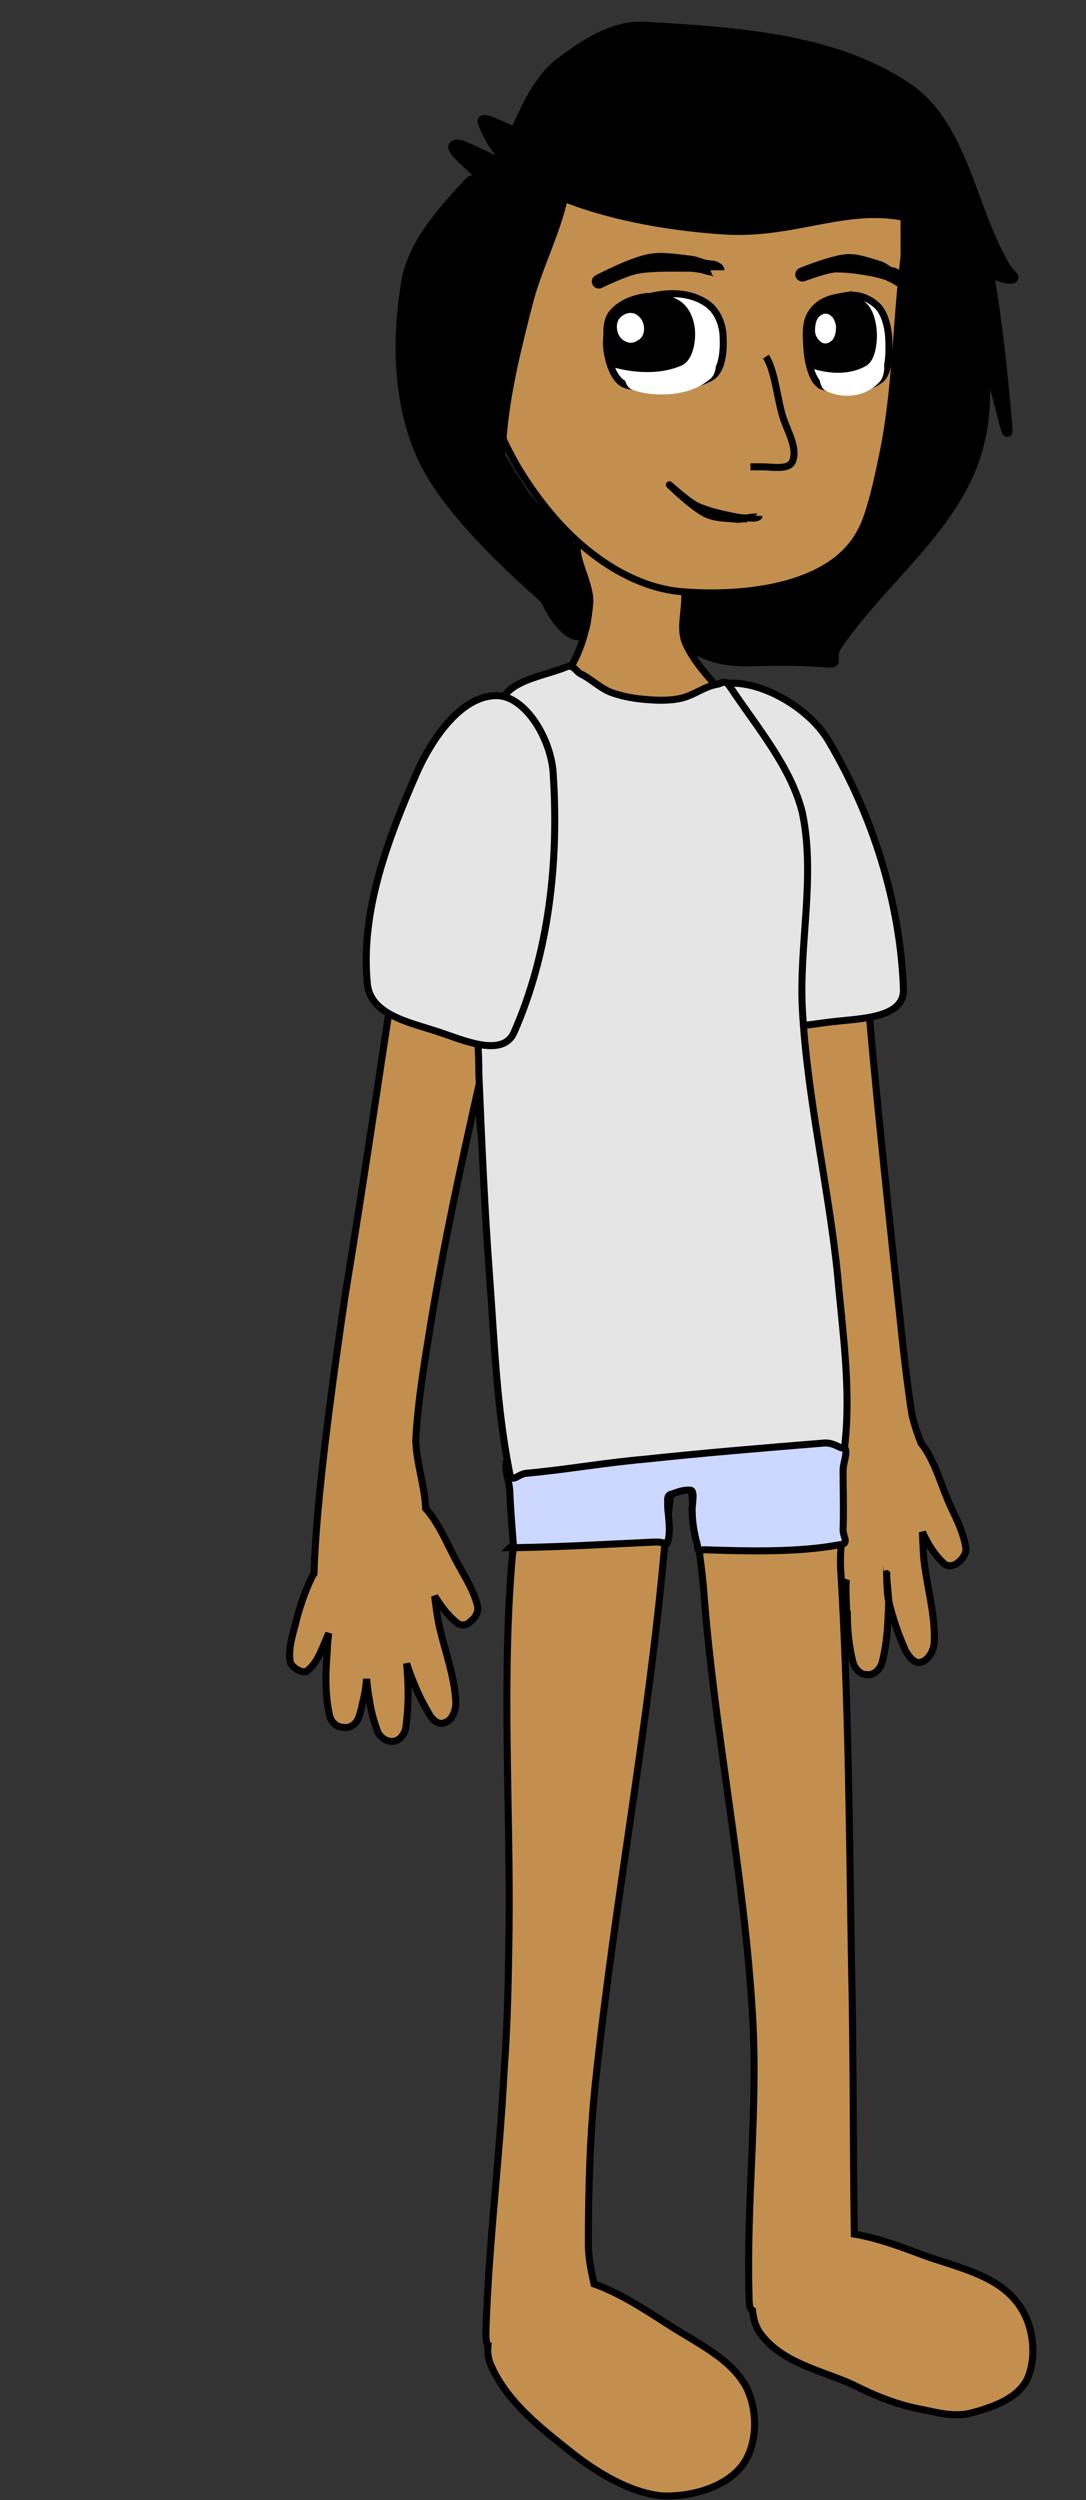
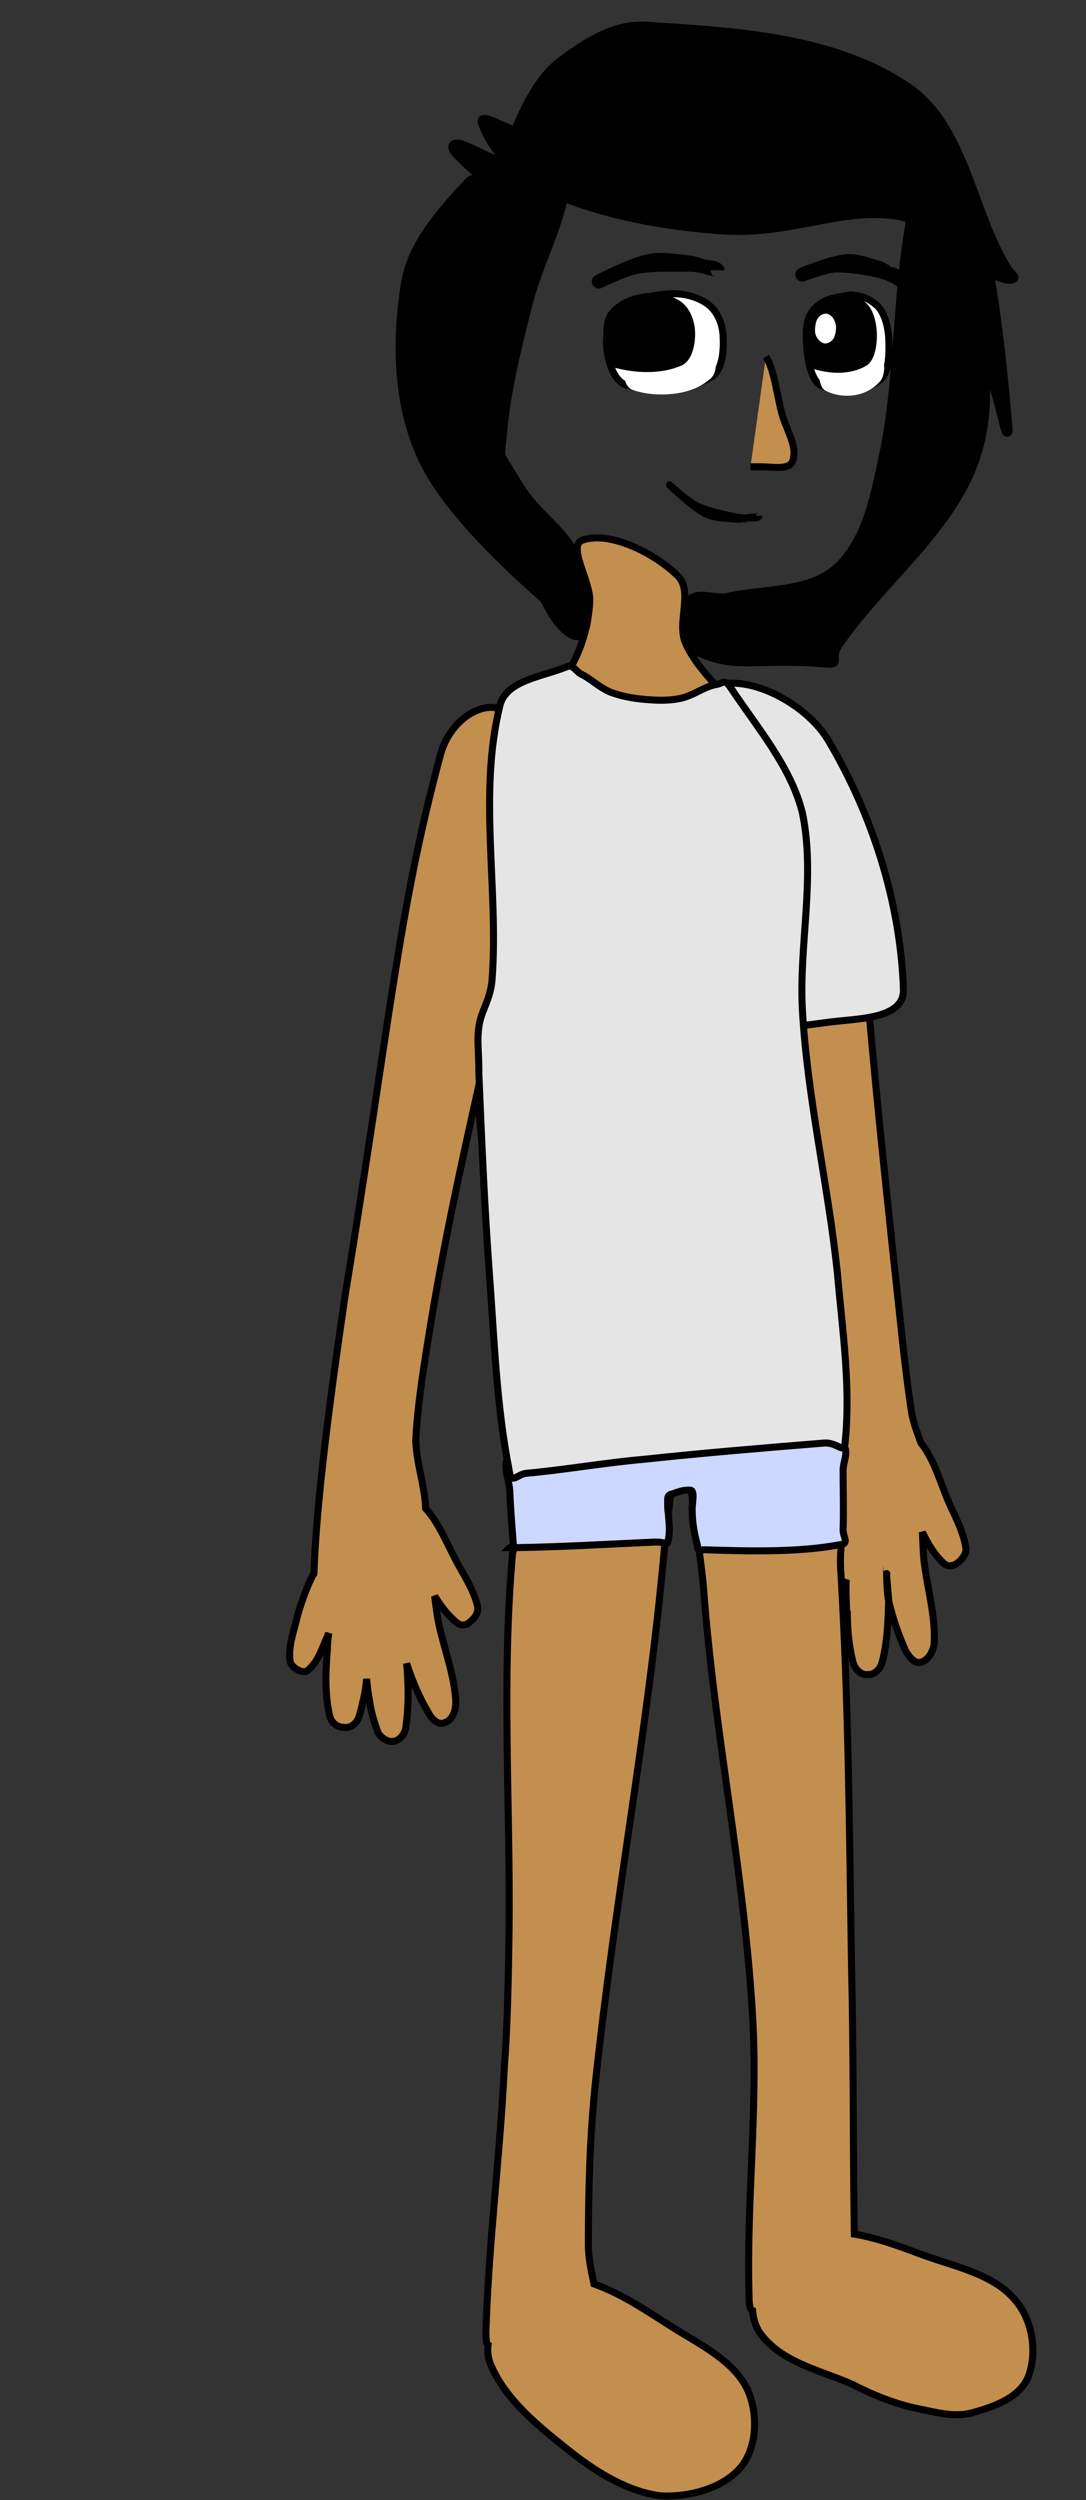
<svg xmlns="http://www.w3.org/2000/svg" xmlns:ns1="http://sodipodi.sourceforge.net/DTD/sodipodi-0.dtd" xmlns:ns2="http://www.inkscape.org/namespaces/inkscape" version="1.1" width="63" height="145" viewBox="-1 -1 63 145" id="svg1629" ns1:docname="dani-a.svg" ns2:version="0.92.2 5c3e80d, 2017-08-06">
  <rect x="-1" y="-1" width="63" height="145" fill="#333333" stroke="none" />
  <defs id="defs1633" />
  <ns1:namedview pagecolor="#ffffff" bordercolor="#666666" borderopacity="1" objecttolerance="10" gridtolerance="10" guidetolerance="10" ns2:pageopacity="0" ns2:pageshadow="2" ns2:window-width="872" ns2:window-height="480" id="namedview1631" showgrid="false" ns2:zoom="2" ns2:cx="144.74604" ns2:cy="74.195853" ns2:window-x="-4" ns2:window-y="-4" ns2:window-maximized="0" ns2:current-layer="svg1629" />
  <g id="ID0.9361112238839269" transform="matrix(0.475,0,0,0.475,15.287,0.117)">
    <path id="ID0.42535007279366255" d="m 49,96.6 c 0.6,-6.46 -4.145,-2.809 -6.25,-2.1 -3.223,0.965 -5.552,3.592 -7.75,6.5 -2.31,2.864 -4.81,5.709 -5.6,9.6 -1.434,7.23 -0.1,14.8 -0.8,22.1 -1.1,13.2 -2.5,26.4 -3.9,39.6 -0.8,7 -1.4,14.1 -2.5,21.2 -0.3,1.4 -0.8,2.8 -1.3,4.1 -2,2.5 -2.8,5.9 -4.2,9 -0.9,1.9 -1.9,3.9 -2.2,6 -0.1,0.7 0.5,1.6 1.2,2.1 0.5,0.4 1.3,0.6 1.9,0.1 1.3,-1.2 2.2,-2.6 3.1,-4.5 -0.1,1.8 -0.1,3.6 -0.4,5.3 -0.5,3.4 -1.4,6.7 -1.3,10.2 0,1.3 0.8,2.7 1.8,3 0.9,0.4 1.8,-0.7 2.3,-1.6 1,-2.3 1.8,-4.5 2.4,-7.1 0,-0.5 0.3,-3.2 0.3,-3.9 0.1,-0.1 -0.1,0.1 0,0 0,0.7 -0.1,3.3 -0.3,3.9 0.1,3.2 0.2,5.8 0.9,8.6 0.2,1.1 1.2,2 2.1,1.9 0.9,0.1 1.8,-0.7 2.1,-1.8 0.6,-2.4 0.8,-4.7 0.8,-7.3 0.4,1.9 0.9,3.5 1.6,5.3 0.4,1 1.4,1.5 2.3,1.3 0.9,-0.1 1.7,-0.9 1.8,-2 0.3,-3 0,-5.7 -0.5,-9.2 -0.1,-0.9 -0.3,-1.7 -0.5,-2.5 1.1,1.9 1.8,3.8 3.5,5 0.7,0.5 2.3,-0.7 2.3,-1.5 0.1,-2.2 -0.9,-4 -1.7,-6.1 -0.5,-1.2 -1,-2.5 -1.6,-3.7 -0.6,-2.2 -1.4,-4.5 -2.4,-6.6 0,0.2 0,0.4 0,0.6 -0.1,-0.3 -0.1,-0.7 -0.2,-1 0.1,0.1 0.1,0.3 0.2,0.4 0,-9.2 -2,-18.4 -0.9,-27.7 C 38.4,147.9 46.6,122.428 49,96.6 Z M 31.5,217 c 0.2,0.6 0,3.8 0,4.5" transform="matrix(-0.857,0,0,0.857,96.1,4.5)" ns2:connector-curvature="0" style="fill:#c38f4e;stroke:#000000" />
    <path id="ID0.5185407963581383" d="m 36.3,201.5 c 0,0.2 0,0.4 0,0.6 -0.1,-0.3 -0.1,-0.7 -0.2,-1 0.1,0.1 0.2,0.3 0.2,0.4 z" transform="matrix(-0.857,0,0,0.857,96.1,8.8)" ns2:connector-curvature="0" style="fill:#e7d3ba;stroke:#000000;stroke-linecap:round" />
    <path id="ID0.5812096912413836" d="m 36.3,201.5 c 0,0.2 0,0.4 0,0.6 -0.1,-0.3 -0.1,-0.7 -0.2,-1 0.1,0.1 0.2,0.3 0.2,0.4 z" transform="matrix(-0.857,0,0,0.857,96.1,8.8)" ns2:connector-curvature="0" style="fill:#ffffff;stroke:#000000;stroke-width:2;stroke-linecap:round" />
    <path id="ID0.22108889603987336" d="m 82.9,319.2 c 0,1.3 -0.1,1.8 -0.3,1.9 0.1,0.9 0,1.8 -0.3,2.6 -2.2,5.4 -7.3,9.3 -11.7,12.8 -3.7,2.9 -8.2,5.6 -12.7,6.1 -4.2,0.2 -9.1,-1.2 -11.5,-4.3 -2.2,-2.9 -2.3,-7.6 -0.7,-11 2.1,-4.2 7.2,-6.5 11.2,-9.1 3.3,-2.1 6.7,-4.4 10.6,-5.8 0.4,-1.9 0.8,-3.7 0.8,-5.6 0,-7.6 -0.2,-15.4 -1,-23 -2.8,-26.4 -7.5,-50.3 -9.8,-75.8 0,-0.3 -0.1,-0.7 -0.1,-1 -0.1,-1.4 -0.3,-2.8 -0.5,-4.2 v 0 c -0.1,-0.9 -0.2,-1.8 -0.3,-2.7 -0.2,-1.6 -0.3,-3.2 -0.4,-4.8 h -2.3 c 0,1.4 -0.1,2.8 -0.3,4.3 -0.5,4.6 -1.3,9.2 -1.7,13.5 -1.5,20.5 -5.8,40.5 -7,61.1 -0.8,13.3 0.9,26.4 0.5,40 0,1.5 -0.2,1.9 -0.5,2 0,0 0,0 0,0 -0.1,1.1 -0.4,2.2 -1,3.1 -3,4.3 -8.7,5.4 -13.2,7.4 -3.1,1.6 -6.4,2.9 -9.5,3.5 -2.5,0.5 -5.2,1.3 -7.8,0.5 -2.9,-0.8 -6.6,-2.1 -7.8,-5.1 -1.3,-3.4 -0.6,-8 1.8,-10.8 3,-3.7 8.4,-4.8 12.9,-6.4 3.2,-1.2 6.6,-2.5 10.1,-3.1 0.2,-12.7 0.1,-25.6 0.4,-38.4 0.3,-18.3 0.4,-37 1.5,-55.6 0.1,-1.2 0.1,-2.5 0,-3.7 -0.1,-4.8 -0.5,-10 0.1,-14.7 0.2,-2 0.6,-3.9 1.3,-5.6 -0.4,-2.3 -0.5,-4.7 -0.5,-7 L 39.3,132.5 37.2,111 c 0,-6.6 5.2,-25.8 11.8,-25.8 l 0.5,0.2 c 1.9,-2.2 3.9,-4.3 5,-6.9 1.2,-2.9 -1.2,-7.3 1.1,-9.5 3.5,-3.4 9.7,-6.3 13.4,-5.1 2.5,0.7 -1.1,5.9 -0.9,8.9 0.2,3 1,6.1 2.4,8.7 1,1.8 3.2,3.5 5,5.1 4.7,0.7 9.6,2.6 13.3,6.5 L 79,197.5 c 0,1.7 -0.3,2.4 -0.8,2.5 0.3,2.6 0.6,5.1 0.8,7.6 0,0.2 0,0.5 0.1,0.7 1.6,17.9 0.3,35.9 0.5,53.9 0.1,6.6 0.2,13.1 0.7,19.8 0.6,12.2 2.2,24.5 2.6,37.2 z" transform="matrix(-0.857,0,0,0.857,96.1,8.8)" ns2:connector-curvature="0" style="fill:#c38f4e;stroke:#000000;stroke-linecap:round" />
-     <path id="ID0.2304357774555683" d="m 51.6,1.1 c 8.2,0.5 16.8,3.8 22.6,10 5.8,6.2 9.4,14.8 9.4,24.2 0,9.4 -4,17.5 -9.4,24.2 -4.8,6 -11.8,11.2 -19.3,11.8 C 46.1,72 34,70.7 29.7,63.1 21.9,48.8 23.5,30.9 23.3,14.6 23.2,10.5 26.4,9 29.3,7.6 36.2,4.3 43.8,0.5 51.6,1.1 Z" transform="matrix(-0.857,0,0,0.857,96.1,8.8)" ns2:connector-curvature="0" style="fill:#c38f4e;stroke:#000000" />
    <path id="ID0.3979696361348033" d="m 58.3,29 c 2.5,0.4 4.7,1.3 6.2,3 1.2,1.3 1.4,3.5 1.1,5.2 -0.3,1.8 -1.1,4.3 -2.9,4.7 -3.8,0.9 -8.3,0.7 -11.8,-1.1 -1.8,-1 -1.9,-4 -1.8,-6 0.1,-1.8 0.9,-3.7 2.5,-4.7 1.9,-1.2 4.2,-1.5 6.7,-1.1 z" transform="matrix(-0.857,0,0,0.857,96.1,8.8)" ns2:connector-curvature="0" style="fill:#ffffff;stroke:#000000;stroke-linecap:round" />
    <path id="ID0.7059543542563915" d="m 57.3,35.7 c 1.8,0.3 3.4,0.9 4.4,1.7 1.1,0.8 1.5,1.8 1.5,2.9 0,0.9 -0.4,1.9 -1.1,2.2 -1.9,0.7 -4,0.8 -5.9,0.6 -1.8,-0.2 -3.7,-0.8 -5.1,-2 -0.8,-0.5 -1.1,-1.7 -0.9,-2.6 0.3,-1 1,-1.8 2.3,-2.3 1.3,-0.6 3,-0.8 4.8,-0.5 z" transform="matrix(-0.857,0,0,0.857,96.1,8.8)" ns2:connector-curvature="0" style="fill:#ffffff" />
    <path id="ID0.3979696361348033_1_" d="m 60.4,29.3 c 1.8,0.3 3.4,1 4.5,2.3 0.9,1.1 0.8,2.8 0.7,4.2 -0.1,1.2 -0.2,2.9 -1.2,3.1 -3,0.8 -6.5,0.9 -9.2,-0.3 -1.3,-0.6 -1.7,-2.9 -1.6,-4.5 0.1,-1.4 0.7,-3 1.9,-3.8 1.4,-0.9 3.1,-1.2 4.9,-1 z" transform="matrix(-0.857,0,0,0.857,96.1,8.8)" ns2:connector-curvature="0" style="stroke:#000000;stroke-linecap:round" />
-     <path id="ID0.8203399423509836" d="m 62.6,31.6 c 0.5,0.1 1,0.4 1.3,0.8 0.3,0.4 0.4,1 0.3,1.6 -0.1,0.6 -0.4,1.1 -0.8,1.4 -0.4,0.3 -0.9,0.5 -1.4,0.4 -0.5,-0.1 -1,-0.4 -1.3,-0.8 -0.3,-0.4 -0.4,-1 -0.3,-1.6 0.1,-0.6 0.4,-1.1 0.8,-1.4 0.3,-0.3 0.8,-0.5 1.4,-0.4 z" transform="matrix(-0.857,0,0,0.857,96.1,8.8)" ns2:connector-curvature="0" style="fill:#ffffff" />
    <path id="ID0.3979696361348033_2_" d="m 32.1,29.2 c 1.8,0.3 3.3,1.2 4.3,2.9 0.8,1.3 0.9,3.4 0.7,5.2 -0.2,1.7 -0.8,4.2 -2.1,4.7 -2.7,1 -5.9,0.8 -8.3,-0.9 -1.3,-1 -1.3,-3.9 -1.2,-6 0.1,-1.8 0.7,-3.8 1.8,-4.7 1.4,-1.2 3,-1.6 4.8,-1.2 z" transform="matrix(-0.857,0,0,0.857,96.1,8.8)" ns2:connector-curvature="0" style="fill:#ffffff;stroke:#000000;stroke-linecap:round" />
    <path id="ID0.7059543542563915_1_" d="m 31.3,35.9 c 1.3,0.2 2.4,0.8 3.1,1.7 0.8,0.8 1,1.8 1,2.8 0,0.9 -0.3,1.9 -0.8,2.2 -1.3,0.7 -2.8,0.9 -4.2,0.7 -1.3,-0.2 -2.6,-0.8 -3.6,-1.9 -0.5,-0.5 -0.8,-1.7 -0.6,-2.6 0.2,-1 0.7,-1.8 1.6,-2.4 1,-0.6 2.2,-0.8 3.5,-0.5 z" transform="matrix(-0.857,0,0,0.857,96.1,8.8)" ns2:connector-curvature="0" style="fill:#ffffff" />
    <path id="ID0.3979696361348033_3_" d="m 33.1,29.4 c 1.5,0.3 2.7,1 3.5,2.3 0.7,1.1 0.7,2.8 0.6,4.2 -0.1,1.2 -0.2,2.9 -0.9,3.1 -2.4,0.8 -5.2,0.9 -7.3,-0.3 -1.1,-0.6 -1.4,-2.9 -1.3,-4.5 0.1,-1.4 0.5,-3 1.5,-3.8 1.1,-0.9 2.4,-1.2 3.9,-1 z" transform="matrix(-0.857,0,0,0.857,96.1,8.8)" ns2:connector-curvature="0" style="stroke:#000000;stroke-linecap:round" />
    <path id="ID0.8203399423509836_1_" d="m 34.7,31.7 c 0.4,0.1 0.8,0.4 1,0.8 0.2,0.4 0.3,1 0.3,1.6 0,0.6 -0.3,1.1 -0.6,1.4 -0.3,0.3 -0.7,0.5 -1.1,0.4 -0.4,-0.1 -0.8,-0.4 -1,-0.8 -0.2,-0.4 -0.3,-1 -0.3,-1.6 0.1,-0.6 0.3,-1.1 0.6,-1.4 0.3,-0.3 0.7,-0.5 1.1,-0.4 z" transform="matrix(-0.857,0,0,0.857,96.1,8.8)" ns2:connector-curvature="0" style="fill:#ffffff" />
    <path id="ID0.6091326382011175_3_" d="m 45.2,53.5 c -0.6,0 -1.1,0 -1.7,0 -1.4,0 -3.8,0.5 -4.3,-0.8 -0.8,-2 0.9,-4.5 1.5,-6.7 0.7,-2.5 1.1,-6.4 2.3,-8.2" transform="matrix(-0.857,0,0,0.857,96.1,8.8)" ns2:connector-curvature="0" style="fill:#c38f4e;stroke:#000000" />
    <path id="ID0.33014168171212077" d="m 27.2,25.5 c 1.9,-0.4 3.9,-0.7 5.9,-0.7 1.6,0.1 4.9,1.4 4.7,1.3 -0.2,-0.1 -4.2,-1.7 -6.3,-1.9 -1.5,-0.1 -3,0.5 -4.4,0.9 -0.8,0.2 -1.3,0.8 -2,1.1 -0.3,0.1 -0.8,0.4 -0.8,0.4 0,-0.1 0.3,-0.4 0.6,-0.5 0.7,-0.1 1.4,-0.4 2.3,-0.6 z" transform="matrix(-0.857,0,0,0.857,96.1,8.8)" ns2:connector-curvature="0" style="fill:none;stroke:#000000;stroke-width:2" />
    <path id="ID0.33014168171212077_1_" d="m 53.9,24.7 c 2.5,0 5.1,-0.1 7.5,0.3 2,0.4 5.6,2.2 5.4,2.1 -0.2,-0.1 -4.6,-2.4 -7.1,-2.9 -1.8,-0.4 -3.9,0 -5.8,0.2 -1,0.1 -1.9,0.6 -2.9,0.8 -0.4,0.1 -1.1,0.2 -1.1,0.3 0,-0.1 0.5,-0.4 0.9,-0.4 1.1,-0.1 2,-0.4 3.1,-0.4 z" transform="matrix(-0.857,0,0,0.857,96.1,8.8)" ns2:connector-curvature="0" style="fill:none;stroke:#000000;stroke-width:2" />
    <path id="ID0.8090730751864612" d="m 79.5,207.5 c -0.1,0 -0.2,0 -0.5,0 h -0.2 c -6.7,-0.1 -13.3,-0.5 -20,-0.8 -0.8,0 -1.2,0.1 -1.4,0.2 -0.2,0.1 -0.3,0.1 -0.4,-0.2 -0.4,-1.3 -0.2,-2.6 -0.1,-4 v 0 c 0.1,-0.6 0.1,-1.2 0.1,-1.8 0,-0.5 0,-0.8 -0.4,-1 0,0 -0.1,0 -0.1,0 -0.9,-0.3 -1.5,-0.6 -2.5,-0.6 -0.4,0 0.2,0 -0.2,0 -0.8,0 -0.2,2.2 -0.3,3 0,1.6 -0.3,3.2 -0.7,4.7 -0.2,0.7 0.3,0.9 -1.1,0.8 -5.9,0.2 -13.3,0.4 -19.1,-0.7 0,0 0,0 0,0 C 31,207 32,206 32,205 c -0.1,-2.8 0,-5.7 0,-8.5 0,-1.3 -0.9,-2.8 0,-3.5 0.2,-0.2 0.4,-0.3 0.6,-0.4 1.2,-0.7 2.3,-0.6 4.9,-0.6 5.4,0 10.9,0.3 16.4,0.6 0.7,0 1.5,0.1 2.2,0.1 5.8,0.3 11.6,0.7 17.4,1 1.5,0.1 2.7,-0.1 3.6,-0.1 0.9,0 1.7,0.2 2.4,0.8 1.2,1.2 0.1,3.2 0,5 -0.1,2.5 -0.3,5 -0.5,7.5 0,0.5 0.5,0.6 0.5,0.6 z" transform="matrix(-0.857,0,0,0.857,96.1,8.8)" ns2:connector-curvature="0" style="fill:#ccd8ff;stroke:#000000;stroke-linecap:round" />
    <path id="ID0.8959085866808891" d="m 110.8,223.7 c -0.1,0.8 -1.8,1.9 -2.5,1.3 -0.7,-0.6 -1.2,-1.3 -1.6,-2.1 -0.5,-1 -0.9,-2.1 -1.4,-3.2 0.1,0.8 0.2,1.6 0.2,2.4 0.1,1.4 0.2,2.7 0.2,3.9 0,1.8 -0.1,3.5 -0.5,5.3 -0.2,1.1 -1.1,1.8 -2,1.8 -0.9,0.2 -1.9,-0.5 -2.2,-1.5 -0.2,-0.6 -0.4,-1.3 -0.5,-1.9 -0.3,-1.1 -0.5,-2.3 -0.6,-3.5 -0.1,1 -0.2,2 -0.4,3 -0.2,1.5 -0.6,2.9 -1.1,4.3 -0.3,1 -1.4,1.7 -2.2,1.6 -0.9,0 -1.8,-1 -1.9,-2.1 -0.4,-3 -0.4,-5.6 -0.1,-9 -0.9,2.7 -1.8,4.8 -3.1,7 -0.5,1 -1.5,1.9 -2.4,1.4 -1,-0.3 -1.6,-1.8 -1.5,-3.1 0.2,-3.4 1.4,-6.7 2.2,-10 0.4,-1.6 0.6,-3.2 0.8,-4.9 -1,1.6 -2,2.9 -3.3,3.9 -0.6,0.4 -1.4,0.2 -1.8,-0.3 -0.7,-0.5 -1.2,-1.4 -1,-2.2 0.5,-2.1 1.7,-4 2.7,-5.8 1.5,-2.7 2.7,-5.9 4.7,-8.1 0,-0.1 0,-0.2 0,-0.3 0.2,-3.2 1.3,-6.2 1.4,-9.4 -0.3,-5.7 -1.3,-11.4 -2.2,-17 -2.2,-13.3 -5.2,-26.5 -8.2,-39.8 -1.6,-7.2 -6,-13.7 -6.8,-21 -0.5,-4 -2.1,-14.5 -1.2,-18.2 1.2,-5.5 2.4,-5.3 5.7,-7.8 2.4,-1.9 7.7,0.6 9.2,6.2 6,22.4 7,36.8 13.6,77.2 1.9,13 4.1,29.1 4.4,39.4 0,0 0,0.1 0.1,0.1 0.8,1.5 1.7,3.9 2.3,6.1 0.5,2.2 1.3,4.1 1,6.3 z" transform="matrix(-0.857,0,0,0.857,96.1,8.8)" ns2:connector-curvature="0" style="fill:#c38f4e;stroke:#000000" />
    <g id="ID0.9040245194919407">
      <path id="ID0.8950433996506035" d="m 50.6,84.8 c -5.2,-2 -13.5,2.6 -16.5,7.7 -6.3,10.6 -10.3,23.2 -10.7,35.5 -0.1,4 6,4.1 9.5,4.5 4.3,0.4 10,2.1 12.4,-1.9 5.3,-8.9 5.6,-19.9 6.4,-30 0.5,-5.4 2.5,-13.7 -1.1,-15.8 z" transform="matrix(-0.857,0,0,0.857,96.1,8.8)" ns2:connector-curvature="0" style="fill:#e5e5e5;stroke:#000000;stroke-linecap:round" />
      <path id="ID0.8537395023740828" d="m 48,85 c 0.9,-1.4 1.2,-0.6 2,-0.5 1.8,0.3 3.3,1.6 5.2,2 1.4,0.3 3,0.3 4.2,0.2 1.9,-0.1 3.8,-0.4 5.5,-1 1.7,-0.6 3,-2 4.5,-2.7 0.7,-0.4 1.1,-1.4 2,-1 3.4,1.4 8.6,1.9 9.5,5.5 3.1,12.6 0.2,25.9 1.1,38.8 0.2,3.2 1.6,4.6 1.9,7 0.3,2.2 0,2.9 0,6.8 -0.4,9.5 -0.8,18.9 -1.5,28.4 -0.7,9.4 -1,18.7 -2.8,27.9 -0.3,2.3 -1.1,0.6 -2.5,0.5 -5.5,-0.5 -11.1,-1.5 -16.8,-2 -8.4,-0.9 -16.9,-1.6 -25.5,-2.3 -2.1,-0.2 -3,1.8 -3.1,-0.2 -0.8,-7.9 0.4,-15.9 1.1,-23.9 1.3,-12.6 4.3,-25 5,-37.7 0.5,-9.2 -1.9,-18.9 0,-28 C 39.4,96.3 44.2,90.7 48,85 Z" transform="matrix(-0.857,0,0,0.857,96.1,8.8)" ns2:connector-curvature="0" style="fill:#e5e5e5;stroke:#000000;stroke-linecap:round" />
-       <path id="ID0.8950433996506035_1_" d="m 81.5,86.1 c -4.2,-0.1 -8,6.3 -8.2,11.3 -0.8,12.3 0.6,25.4 5.6,36.7 1.6,3.6 7.2,1.1 10.5,0 4.1,-1.4 10,-2.4 10.4,-7 1,-10.4 -3,-20.7 -7,-29.9 -2.4,-5.4 -6.5,-11 -11.3,-11.1 z" transform="matrix(-0.857,0,0,0.857,96.1,8.8)" ns2:connector-curvature="0" style="fill:#e5e5e5;stroke:#000000;stroke-linecap:round" />
    </g>
    <path id="path1622" d="m 118.15,80.85 c 1.932,-0.39 3.907,-0.786 5.7,-1.6 1.458,-0.744 4.022,-3.146 3.9,-3 -0.122,0.146 -3.218,3.152 -5.104,4.109 -1.348,0.684 -2.966,0.649 -4.471,0.791 -0.801,0.076 -1.55,-0.265 -2.325,-0.3 -0.322,-10e-4 -0.841,-0.053 -0.85,-0.1 -0.008,0.072 0.462,0.274 0.75,0.25 0.796,-0.038 1.532,0.023 2.4,-0.15 z" transform="matrix(-0.857,0,0,0.857,156.95,-8.5)" ns2:connector-curvature="0" style="fill:none;stroke:#000000" />
    <g id="ID0.9078638702630997">
      <g id="ID0.9046146632172167">
        <path id="ID0.5320998076349497" d="M 47.8,91.5 C 42.363,93.893 40,92.2 30,93 27.5,93.2 29.8,92.6 28,90.2 21.4,80.7 10.7,73.1 8,61.7 7,57.6 7,53.4 7.6,49.2 7,50.6 6.5,52 5.9,53.4 5.2,55.3 3.8,61.9 4,59.7 4.6,52.5 5.4,44.7 6.7,37.3 7,37.1 7.2,37 7.5,36.8 c 1.3,-0.7 2.5,-1.6 3.6,-2.6 1.5,-1.2 3,-2.5 4.6,-3.5 v 0 c 0.6,-0.4 1.3,-0.7 1.9,-1 2.1,11.2 1.6,22.7 3.9,33.8 1.2,5.6 2.4,12.3 6.7,16.2 4,3.6 10.424,2.999 15.7,4.2 1.678,0.382 4.478,-0.978 5.35,0.6 1.022,2.113 0.677,5.998 -1.45,7 z" transform="matrix(-0.857,0,0,0.857,92.15,-1.2)" ns2:connector-curvature="0" style="fill:#000000;stroke:#000000;stroke-width:1.5;stroke-linecap:round" />
        <path id="ID0.8492895448580384" d="M 87.3,63.8 C 84,71.1 74.9,79.5 69.9,83.9 c -0.2,0.4 -0.4,0.7 -0.6,1.1 -1.8,3.5 -4.1,4.9 -4.8,3.7 -1.1,-2.2 -0.3,-7.3 1,-10.5 1.6,-3.8 5.5,-6.1 7.8,-9.7 0.9,-1.4 1.9,-3 3,-4.9 0,-0.9 -0.1,-1.7 -0.2,-2.5 C 75.6,54.6 74,48.3 72.4,42 71.1,36.8 68.4,31.8 67.3,26.6 61.3,29 53.4,30.7 44.6,31.3 35,32 27.9,28 19.7,29.2 c -0.7,0.1 -1.4,0.3 -2,0.6 -0.7,0.3 -1.3,0.6 -1.9,1 v 0 c -1.6,1 -3.1,2.3 -4.6,3.5 C 10,35.2 8.8,36.2 7.6,36.9 7.2,37 7,37.1 6.7,37.3 5.5,37.9 4,38.5 3.3,38.3 2.8,38.1 3.6,38.1 4.7,36 9.3,27.8 10.5,16.3 18.4,11.1 29,4 43,3.3 55.5,2.5 60,2.2 64.3,5 67.8,7.7 c 2.8,2.2 4.5,5.8 6,9.1 0.3,0.8 -2,1.2 -1.4,1.2 2,-0.2 6.8,-3.2 6.3,-1.9 -0.6,1.7 -1.9,4.1 -4.3,6.3 3.2,-0.6 7.5,-3.7 8.4,-3 0.9,0.7 -4.6,4.4 -5.3,6.3 -0.3,0.8 2.1,-2.2 3.1,-1.1 3.9,4.2 8,8.7 9,14.2 1.4,8.4 1.2,17.4 -2.3,25 z" transform="matrix(-0.857,0,0,0.857,92.15,-1.2)" ns2:connector-curvature="0" style="fill:#000000;stroke:#000000;stroke-width:1.5;stroke-linecap:round" />
      </g>
    </g>
  </g>
</svg>